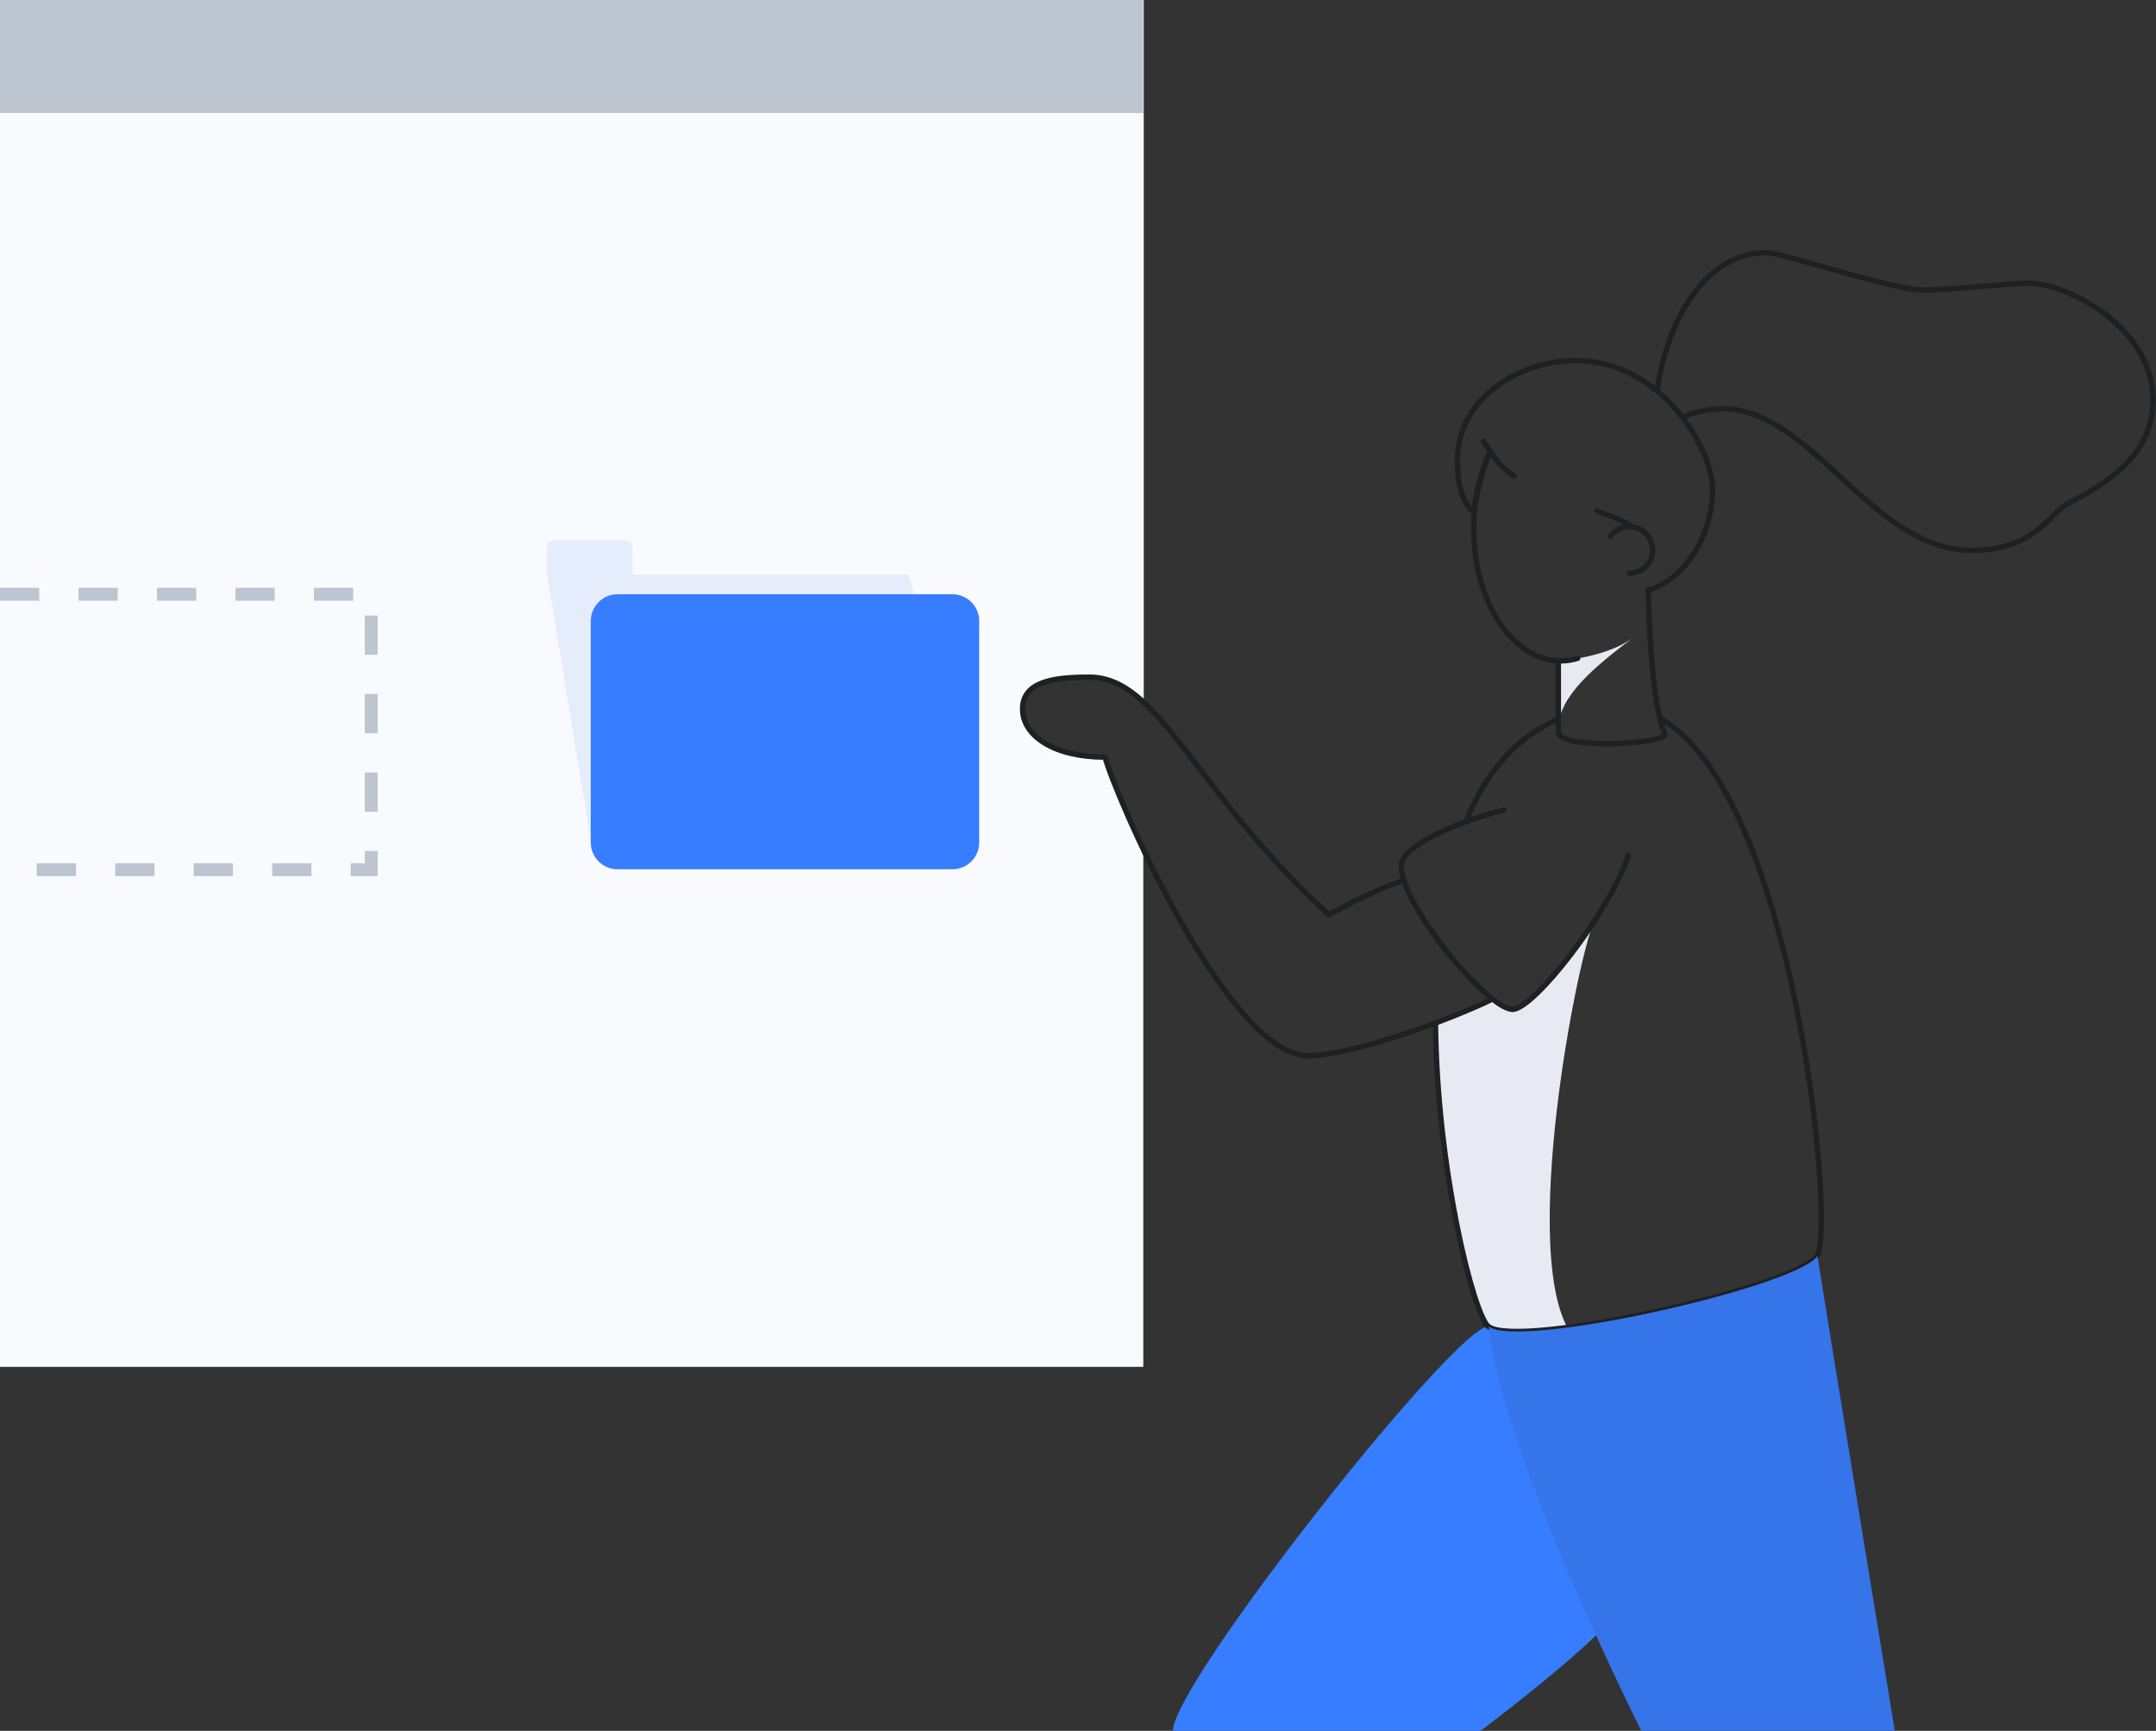
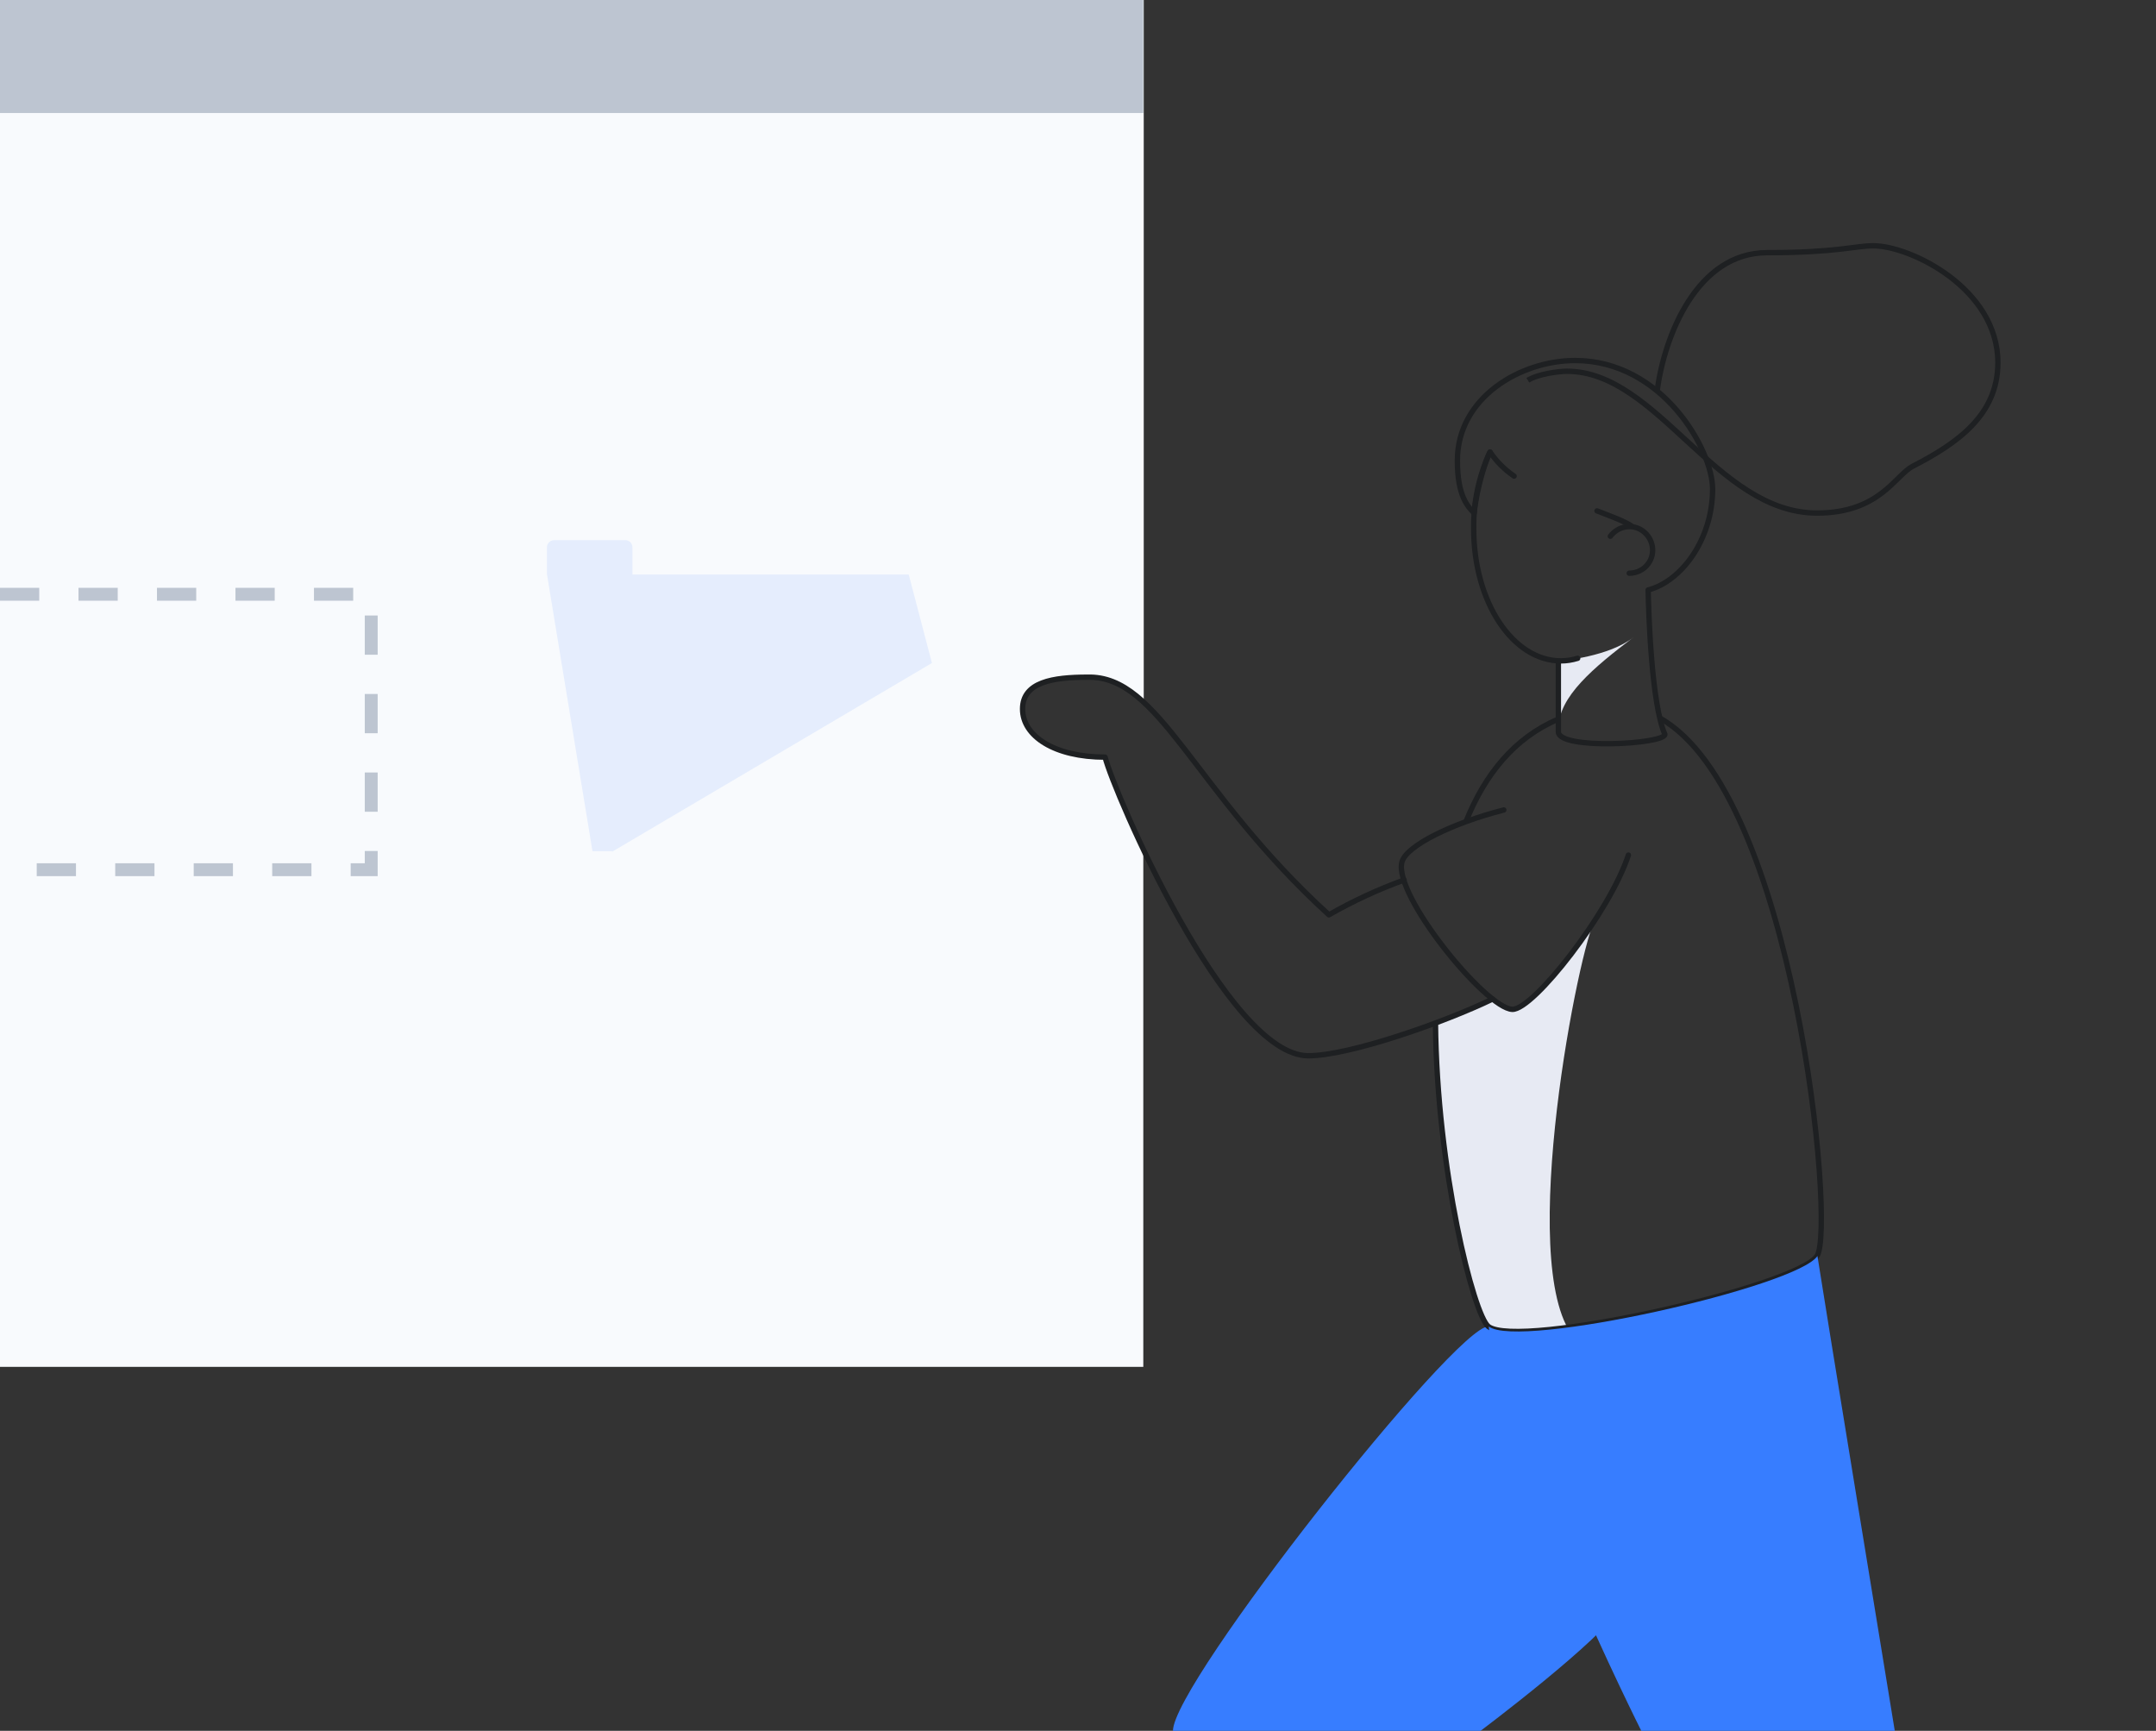
<svg xmlns="http://www.w3.org/2000/svg" x="0px" y="0px" viewBox="0 0 501.8 402.8" style="enable-background:new 0 0 501.8 402.8;" xml:space="preserve">
  <rect x="0" y="0" width="501.8" height="402.8" fill="#333333" stroke="none" />
  <style type="text/css">
	.folder-woman-0{fill:#F8FAFD;}
	.folder-woman-1{fill:#E7EAF3;}
	.folder-woman-2{fill:#377DFF;}
	.folder-woman-3{fill:none;stroke:#BDC5D1;}
	.folder-woman-4{fill:none;stroke:#1e2022;}
	.folder-woman-5{fill:#BDC5D1;}
	.folder-woman-6{fill:#1E2022;}
</style>
  <path class="folder-woman-0 fill-gray-200" d="M257.2,176.2c-11.8,0-19.2-4.9-19.2-11.2c0-6.3,7.1-7.4,15.1-7.4c4.8-0.1,8.9,2,13.1,5.8V0H0v318.1h266.1V197.7  C261.2,187.4,257.8,178.8,257.2,176.2z" />
  <path class="folder-woman-1 fill-gray-300" d="M362.7,153.8c0.9,0,11.8-1,17.5-5.5c-9.2,7-17.5,13.8-17.5,21.3L362.7,153.8z" />
  <path class="folder-woman-1 fill-gray-300" d="M371.3,214c-3.5,5.1-18.6,80.1-5.1,97.1c-8.4,1.3-18.8-1.9-18.8-1.9l-2.2-2.2l-4.6-14.7l-3.3-16.9l-1.4-8  l-1.2-14.3l-0.6-15.1l13-5.6l2.7,2l2.8,0.5l2.3-1l5.4-5.1L371.3,214z" />
  <path class="folder-woman-2 fill-primary" opacity=".1" d="M142.5,198.2l74.4-43.9l-5.4-20.6h-64.3V132c0,0,0-0.1,0-0.1v-4.5c0-1-0.8-1.7-1.7-1.7h0h-16.5  c-1,0-1.7,0.8-1.7,1.7v0v6.2l10.6,64.5H142.5z" />
  <polyline class="folder-woman-3 fill-none stroke-gray-400" stroke-width="3" stroke-miterlimit="10" stroke-dasharray="9.134" points="0,138.3 86.4,138.3 86.4,202.4 0,202.4 " />
  <path class="folder-woman-2 fill-primary" d="M346.4,308.7c-7.8,0-73.4,83-73.4,94.1h71.6c0,0,28.4-21.3,32.6-28.8C381.4,366.4,346.4,308.7,346.4,308.7z" />
  <path class="folder-woman-4 fill-none stroke-dark" stroke-width="1.25" stroke-miterlimit="10" d="M341.2,191.2c4.4-11,11.3-19.5,21.4-23.8" />
  <path class="folder-woman-4 fill-none stroke-dark" stroke-width="1.25" stroke-miterlimit="10" d="M386.3,167.1c31.3,17.4,41,118.7,36.6,125.2c-4.8,7.2-69.5,21.8-76.5,16.4c-3.4-2.7-12-36.5-12.3-70.7" />
  <path class="folder-woman-4 fill-none stroke-dark" stroke-width="1.25" stroke-linecap="round" stroke-linejoin="round" d="M379,199c-4.4,13.4-22.1,36-27,35.9c-6.2-0.2-27.8-26.7-25.7-34.3c1-3.8,11.9-9.1,23.7-12.1" />
  <path class="folder-woman-4 fill-none stroke-dark" stroke-width="1.25" stroke-miterlimit="10" d="M383.6,137.3c0.1,5.5,0.8,26.7,3.9,33.6c0,2.3-24.8,3.7-24.8-0.6v-16.6" />
  <path class="folder-woman-4 fill-none stroke-dark" stroke-width="1.25" stroke-linecap="round" stroke-linejoin="round" d="M367.2,153.2c-1.3,0.4-2.6,0.6-3.9,0.6c-11.2,0-20.3-13.7-20.3-30.7c-0.1-6.2,1.2-12.3,3.8-17.9" />
  <path class="folder-woman-4 fill-none stroke-dark" stroke-width="1.25" stroke-linecap="round" stroke-linejoin="round" d="M352.4,110.8c-2.2-1.5-4.1-3.4-5.6-5.6c-0.9,1.4-3.1,8.4-3.7,14.2c-1.5-1.5-3.9-4-3.9-12.2  c0-14.7,14.7-23.3,27.4-23.3c20.3,0,32,20.8,32,29.9c0,11.8-7.3,21.5-15,23.5" />
  <path class="folder-woman-4 fill-none stroke-dark" stroke-width="1.25" stroke-linecap="round" stroke-linejoin="round" d="M379.7,122.4c-1.4-1-4.6-2.2-8-3.5" />
  <path class="folder-woman-4 fill-none stroke-dark" stroke-width="1.25" stroke-linecap="round" stroke-linejoin="round" d="M374.8,124.8c1.8-2.4,5.2-3,7.6-1.2c2.4,1.8,3,5.2,1.2,7.6c-1,1.4-2.7,2.2-4.4,2.2" />
-   <path class="folder-woman-4 fill-none stroke-dark" stroke-width="1.25" stroke-miterlimit="10" d="M385.7,90.9c1.7-12.8,9.3-32.1,25.6-32.1c3.3,0,29.3,8.7,36.1,8.7s20.4-1.6,24.7-1.6c8.6,0,29,9.9,29,27.2  c0,12.1-9.3,18.7-19.8,24.1c-4.1,2.1-7.7,10.9-22.3,10.9c-23.5,0-37.1-33-58.2-33c-1.8,0-6.7,0.6-9.1,2.1" />
+   <path class="folder-woman-4 fill-none stroke-dark" stroke-width="1.25" stroke-miterlimit="10" d="M385.7,90.9c1.7-12.8,9.3-32.1,25.6-32.1s20.4-1.6,24.7-1.6c8.6,0,29,9.9,29,27.2  c0,12.1-9.3,18.7-19.8,24.1c-4.1,2.1-7.7,10.9-22.3,10.9c-23.5,0-37.1-33-58.2-33c-1.8,0-6.7,0.6-9.1,2.1" />
  <rect class="folder-woman-5 fill-gray-400" width="266.1" height="26.3" />
-   <path class="folder-woman-4 fill-none stroke-dark" stroke-width="1.25" stroke-linecap="round" stroke-linejoin="round" d="M345.3,102.7c0.2,0.4,2.2,3.4,2.8,4.1" />
  <path class="folder-woman-2 fill-primary" d="M423,292.3c-4.8,7.2-69.5,21.8-76.5,16.4c2.9,29.2,35.5,94.1,35.5,94.1h59C441,402.8,423.9,298.4,423,292.3z" />
-   <path class="folder-woman-6 fill-dark" opacity=".1" d="M423,292.3c-4.8,7.2-69.5,21.8-76.5,16.4c2.9,29.2,35.5,94.1,35.5,94.1h59C441,402.8,423.9,298.4,423,292.3z" />
-   <path class="folder-woman-2 fill-primary" d="M221.7,202.3h-78c-3.4,0-6.2-2.8-6.2-6.2v-51.6c0-3.4,2.8-6.2,6.2-6.2h78c3.4,0,6.2,2.8,6.2,6.2v51.6  C227.9,199.5,225.1,202.3,221.7,202.3z" />
  <path class="folder-woman-4 fill-none stroke-dark" stroke-width="1.25" stroke-linecap="round" stroke-linejoin="round" d="M326.8,204.8c-6.1,2.2-11.9,4.9-17.5,8.1c-31.6-28.8-39.4-55.8-56.2-55.3c-8,0-15.1,1.1-15.1,7.4  s7.4,11.2,19.2,11.2c2,8,28.4,69.5,47.3,69.5c9.5,0,31.5-7.7,42.9-13.2" />
</svg>